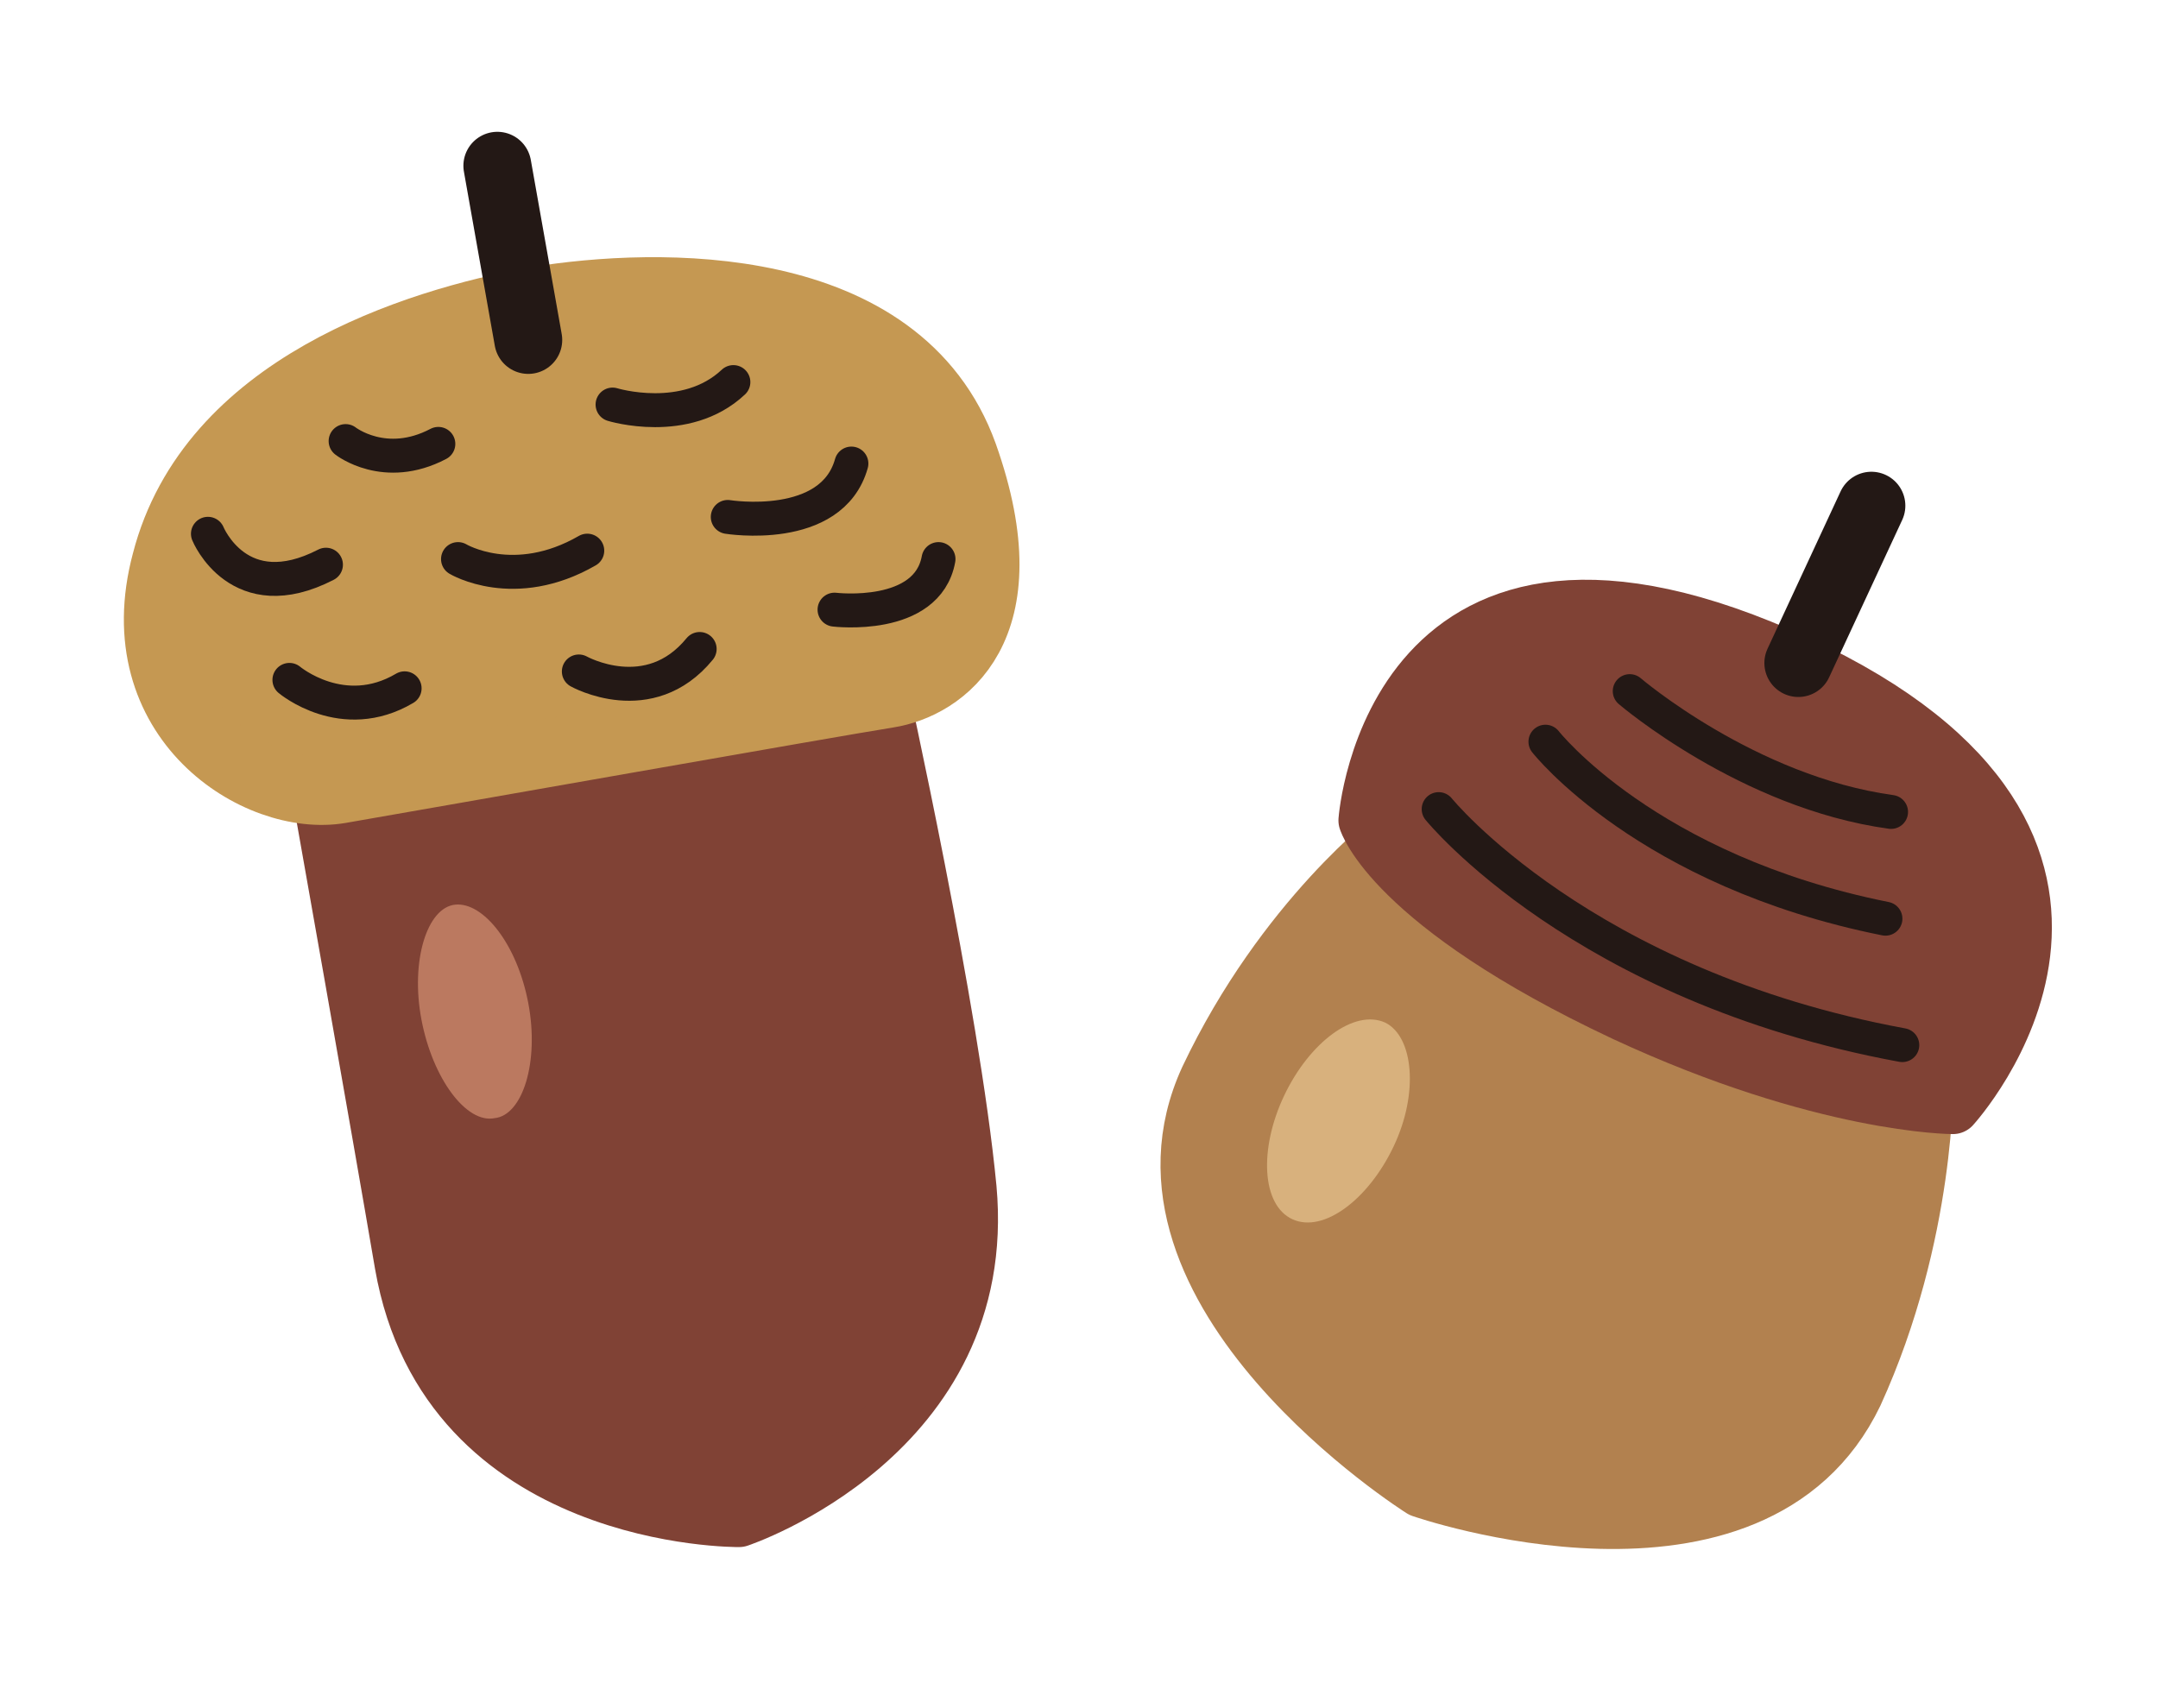
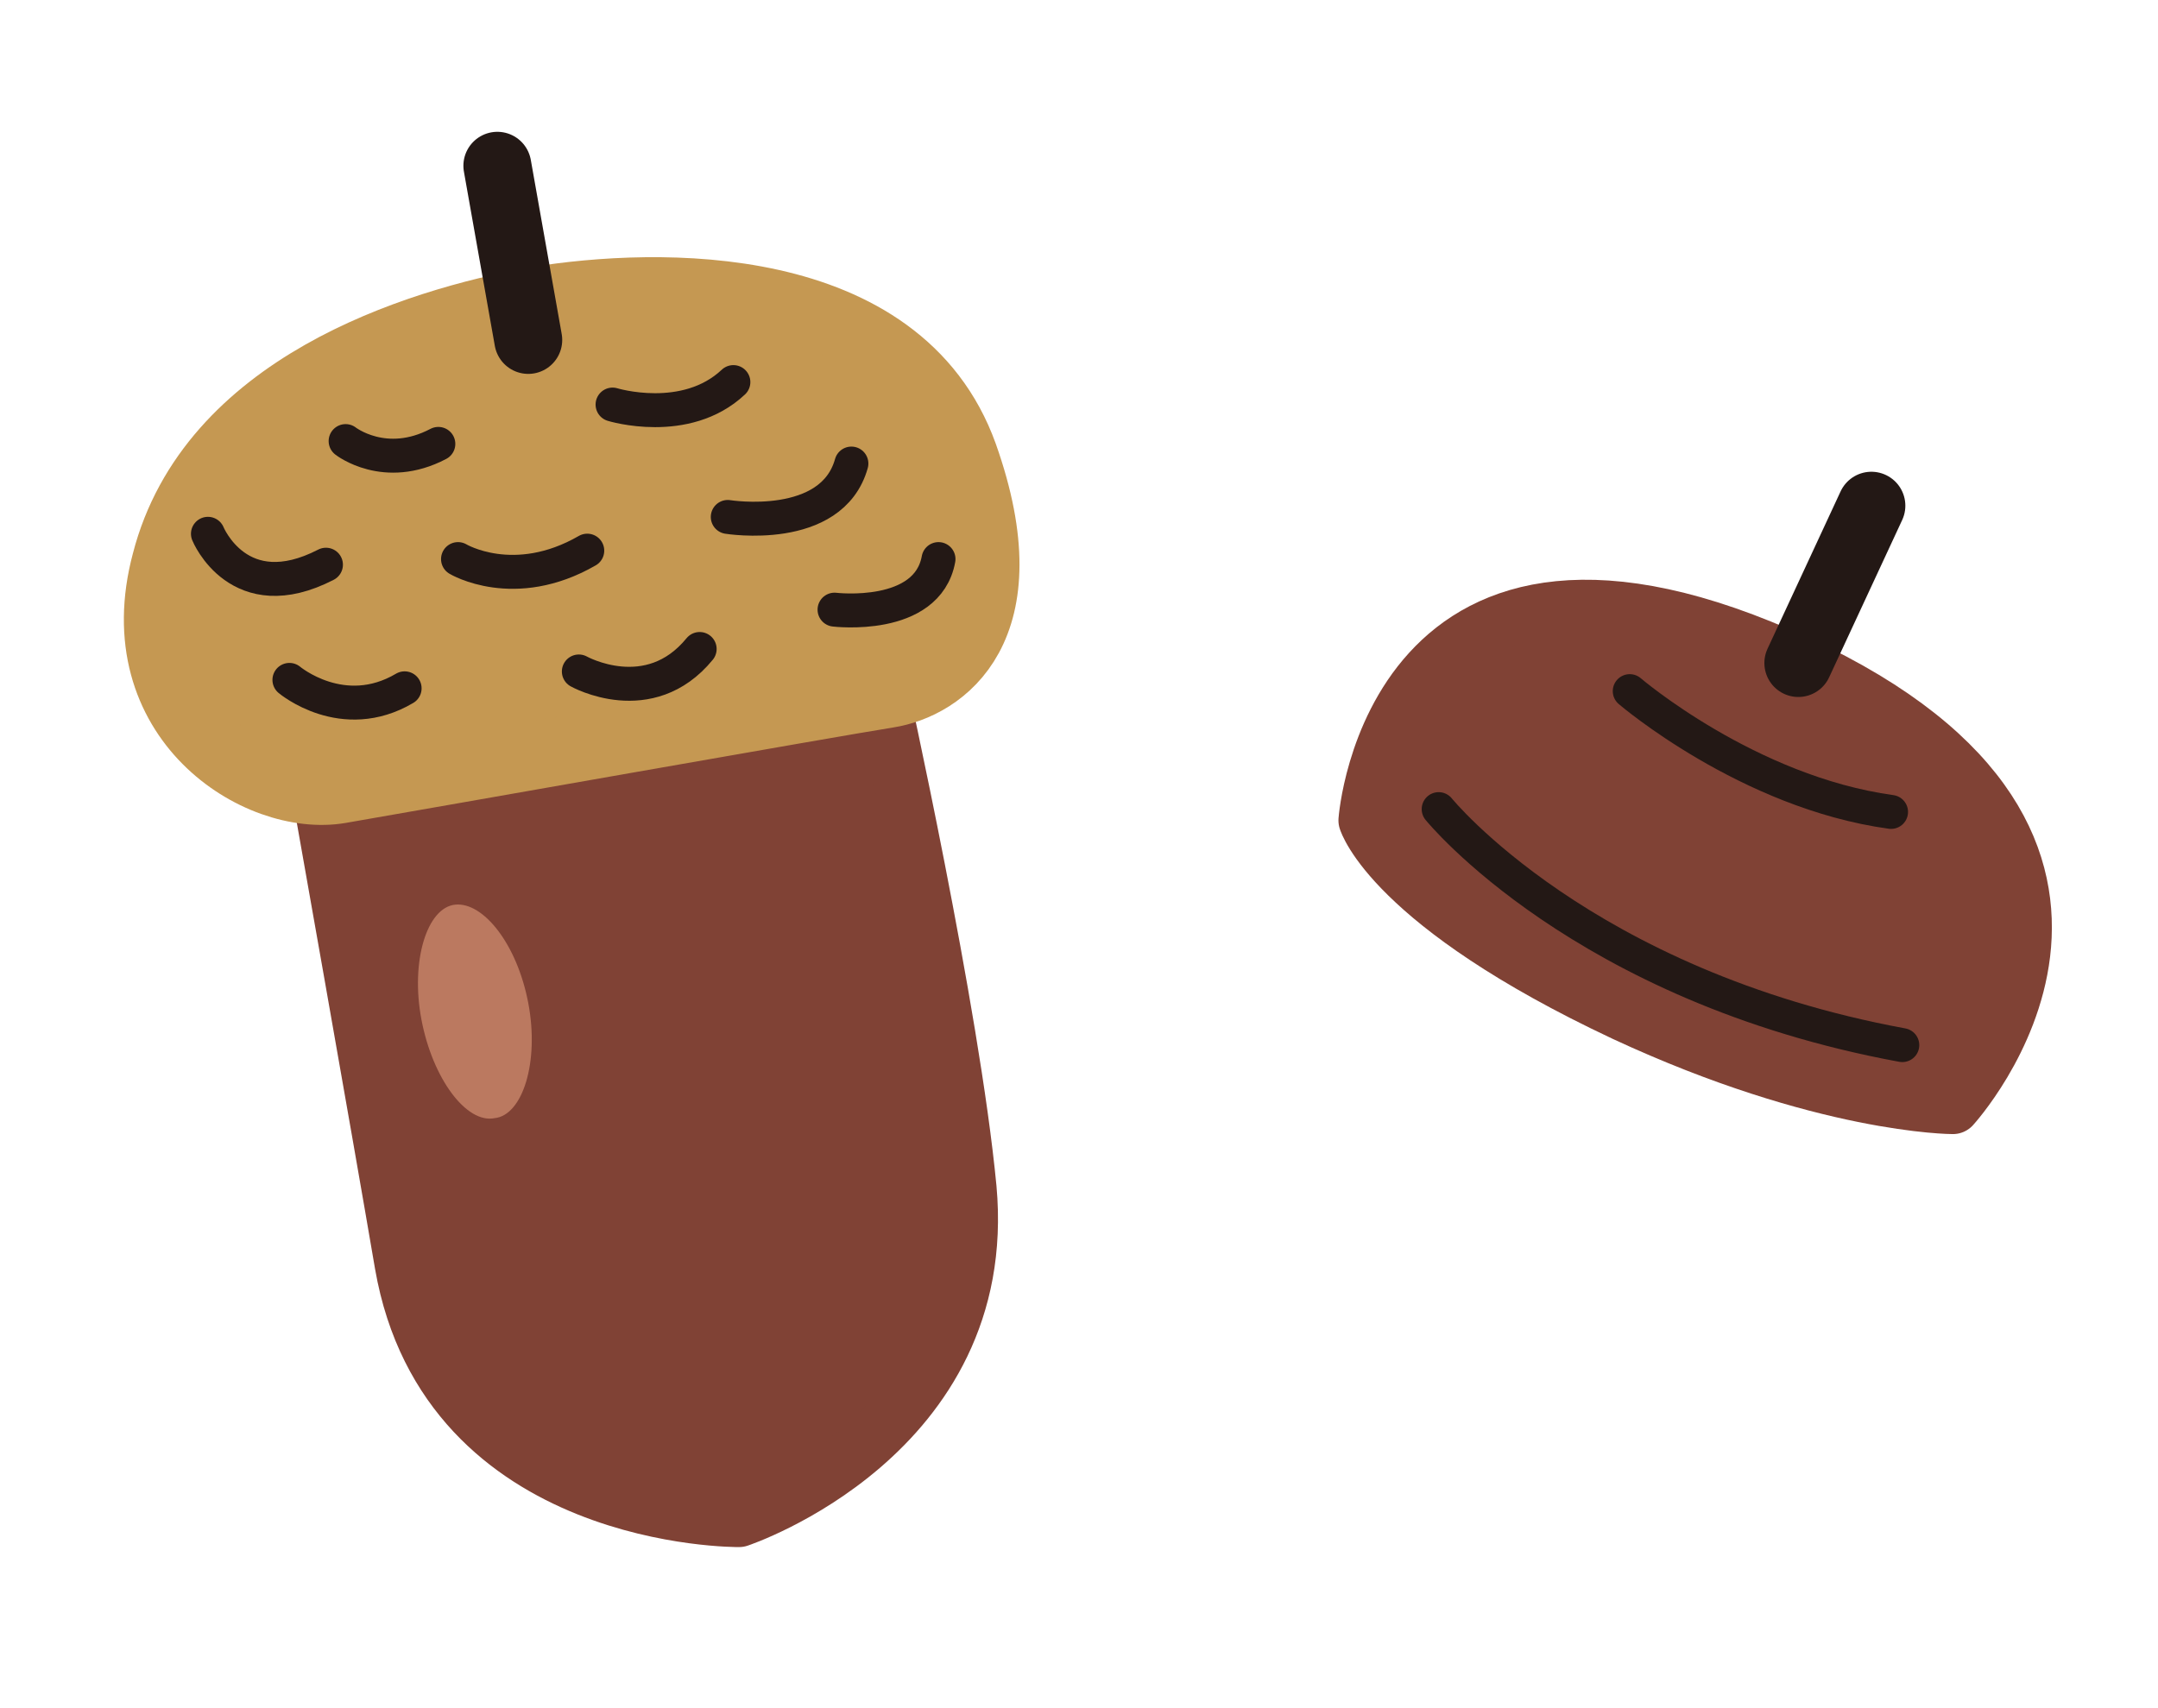
<svg xmlns="http://www.w3.org/2000/svg" version="1.1" id="レイヤー_1" x="0px" y="0px" viewBox="0 0 76.8 60.8" style="enable-background:new 0 0 76.8 60.8;" xml:space="preserve">
  <style type="text/css">
	.st0{fill:#B2814F;stroke:#B2814F;stroke-width:2.034;stroke-linejoin:round;stroke-miterlimit:10;}
	.st1{fill:#804235;stroke:#804235;stroke-width:1.934;stroke-linejoin:round;stroke-miterlimit:10;}
	.st2{fill:none;stroke:#231815;stroke-width:1.208;stroke-linecap:round;stroke-linejoin:round;stroke-miterlimit:10;}
	.st3{fill:none;stroke:#231815;stroke-width:2.417;stroke-linecap:round;stroke-linejoin:round;stroke-miterlimit:10;}
	.st4{fill:#D8B17D;}
	.st5{fill:#804235;stroke:#804235;stroke-width:1.934;stroke-linecap:round;stroke-linejoin:round;stroke-miterlimit:10;}
	.st6{fill:#BB7960;}
	.st7{fill:#C59852;stroke:#C59852;stroke-width:2.417;stroke-linejoin:round;stroke-miterlimit:10;}
</style>
  <g>
-     <path class="st0" d="M68.5,38.4c0,0,0.1,5.5-2.5,11.2C62.4,57.1,50.6,53,50.6,53S39.5,46,43,38.4c2.7-5.7,6.7-8.7,6.7-8.7   L68.5,38.4z" />
    <path class="st1" d="M48.6,29.2c0,0,0.9,3,9.2,6.9c7.1,3.3,11.7,3.3,11.7,3.3s8.5-9.3-5.5-15.8C49.5,16.9,48.6,29.2,48.6,29.2z" />
    <path class="st2" d="M58,24.6c0,0,4.2,3.6,9.3,4.3" />
-     <path class="st2" d="M55,26.4c0,0,3.6,4.6,12.1,6.3" />
    <path class="st2" d="M51.2,28.8c0,0,5.1,6.3,16.5,8.4" />
    <line class="st3" x1="64" y1="23.6" x2="66.6" y2="18" />
-     <path class="st4" d="M49.6,40.8c-0.9,1.9-2.5,3.1-3.6,2.6s-1.2-2.5-0.3-4.4c0.9-1.9,2.5-3.1,3.6-2.6C50.3,36.9,50.5,38.9,49.6,40.8   z" />
  </g>
  <g>
    <path class="st5" d="M11.3,27.9c0,0,2.2,12.4,3,17.1c1.6,9.2,12,9.1,12,9.1s9-3,8.2-11.8c-0.6-6.3-3.2-18-3.2-18L11.3,27.9z" />
    <path class="st6" d="M18.8,35.7c0.4,2.1-0.2,4-1.2,4.1c-1,0.2-2.2-1.4-2.6-3.5c-0.4-2.1,0.2-4,1.2-4.1S18.4,33.6,18.8,35.7z" />
    <path class="st7" d="M12.1,28.1c2.9-0.5,17.6-3.1,19.5-3.4c1.9-0.3,4.9-2.3,2.7-8.5C32,9.8,23.4,10,19.1,10.7   C14.7,11.5,7.5,13.8,5.9,20C4.4,25.6,9.2,28.6,12.1,28.1z" />
    <path class="st2" d="M12.3,15.7c0,0,1.4,1.1,3.3,0.1" />
    <path class="st2" d="M7.4,19c0,0,1.1,2.7,4.2,1.1" />
    <path class="st2" d="M16.3,19.9c0,0,2,1.2,4.6-0.3" />
    <path class="st2" d="M25.9,18.4c0,0,3.7,0.6,4.4-1.9" />
    <path class="st2" d="M21.8,14.4c0,0,2.6,0.8,4.3-0.8" />
    <path class="st2" d="M10.3,24.2c0,0,1.9,1.6,4.1,0.3" />
    <path class="st2" d="M20.6,23.9c0,0,2.5,1.4,4.3-0.8" />
    <path class="st2" d="M29.7,21.7c0,0,3.3,0.4,3.7-1.8" />
    <line class="st3" x1="18.8" y1="12.1" x2="17.7" y2="5.9" />
  </g>
</svg>